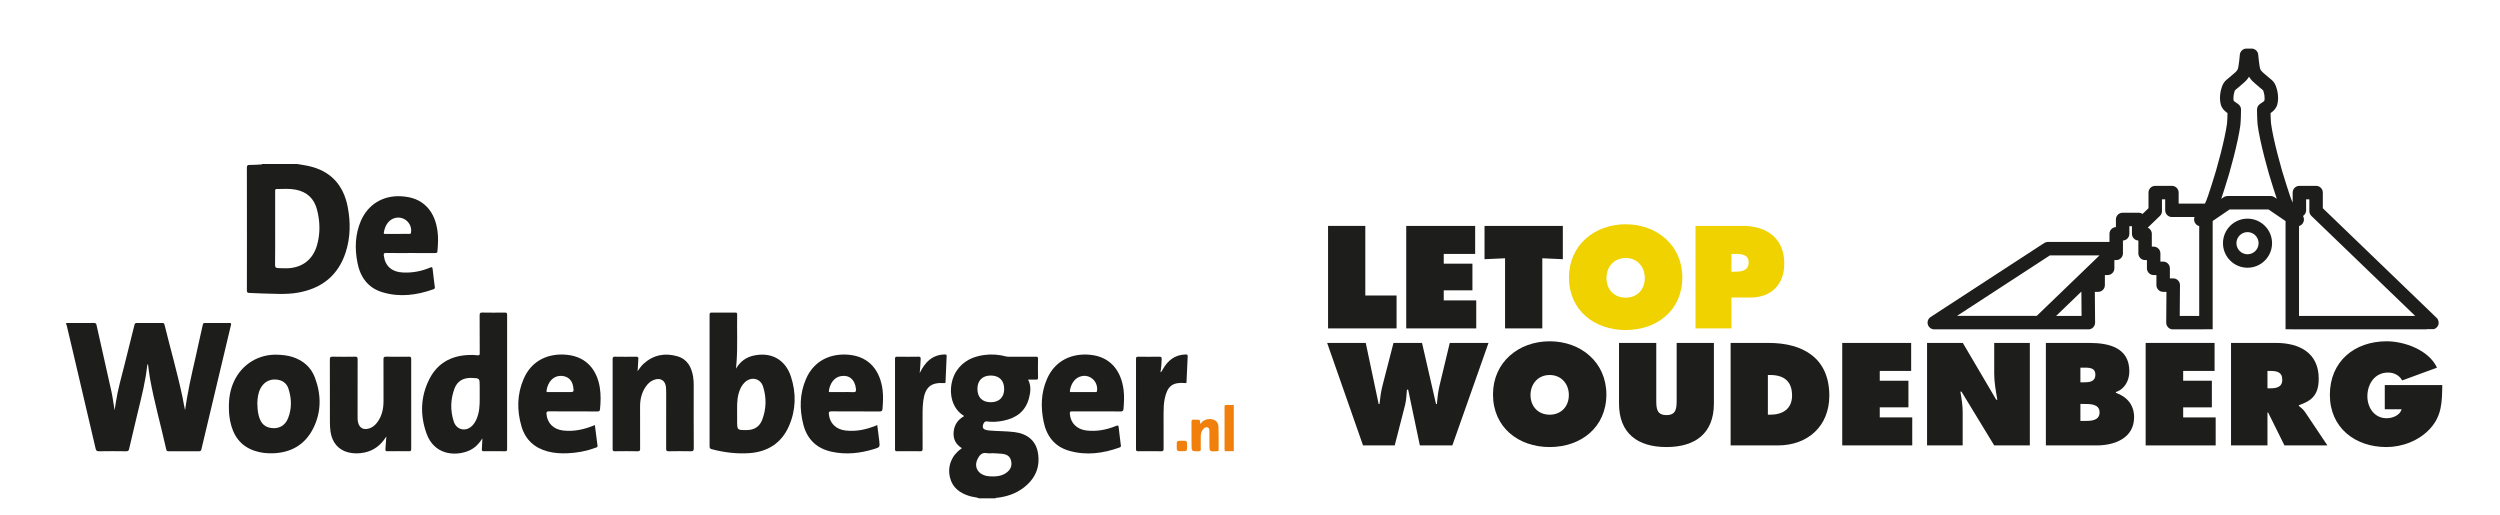
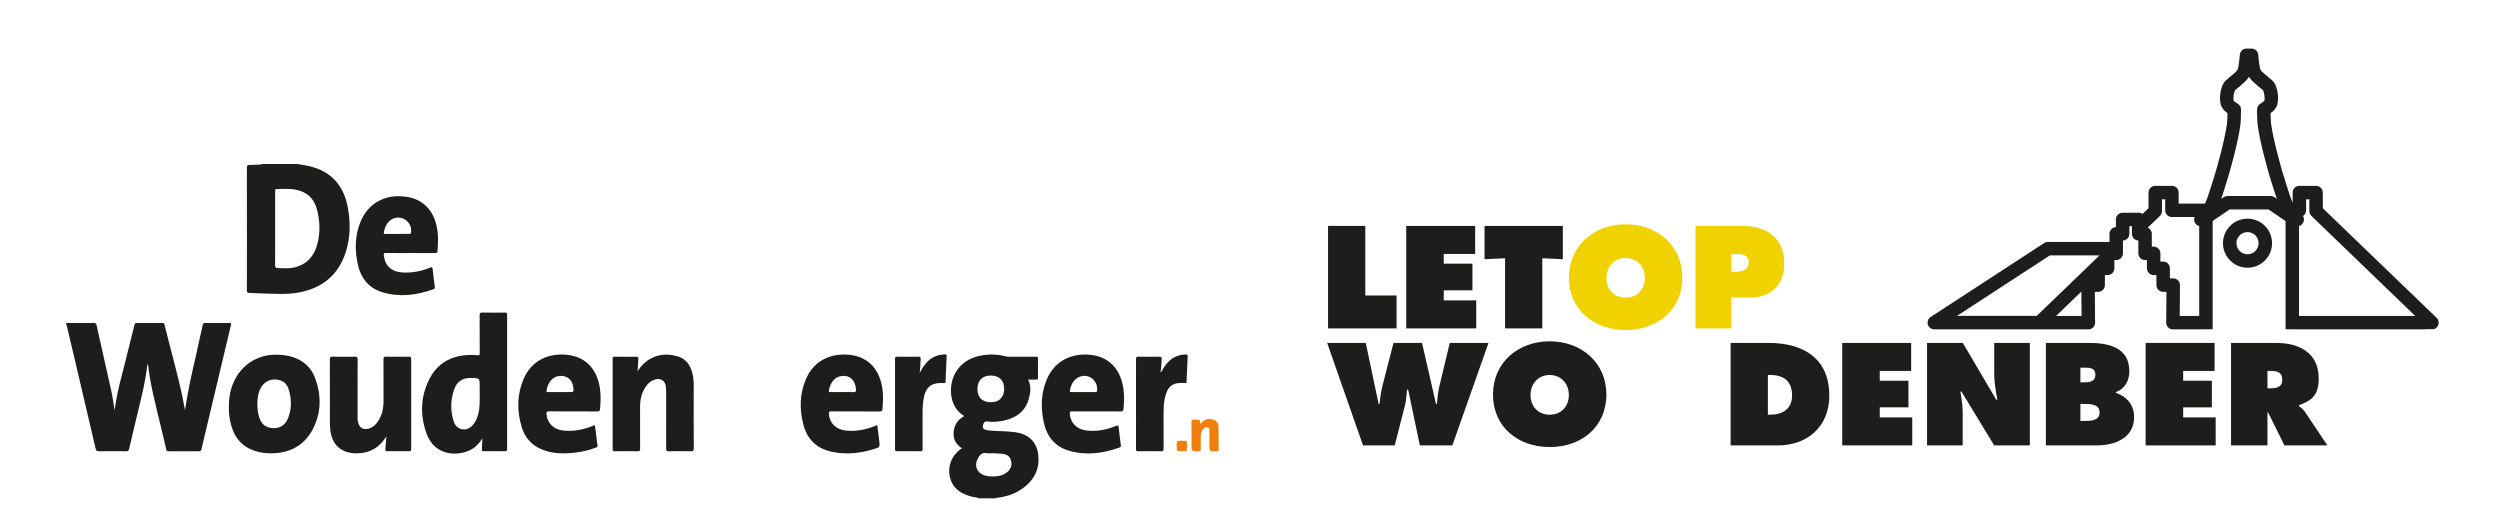
<svg xmlns="http://www.w3.org/2000/svg" xmlns:ns1="http://sodipodi.sourceforge.net/DTD/sodipodi-0.dtd" xmlns:ns2="http://www.inkscape.org/namespaces/inkscape" version="1.1" id="svg2" width="13228.347" height="2724.173" viewBox="0 0 13228.347 2724.173" ns1:docname="de woudenberger+let op woudenberg.ai">
  <defs id="defs6">
    <clipPath clipPathUnits="userSpaceOnUse" id="clipPath16">
      <path d="M 0,2043.132 H 9921.26 V 0 H 0 Z" id="path14" />
    </clipPath>
  </defs>
  <ns1:namedview id="namedview4" pagecolor="#ffffff" bordercolor="#000000" borderopacity="0.25" ns2:showpageshadow="2" ns2:pageopacity="0.0" ns2:pagecheckerboard="0" ns2:deskcolor="#d1d1d1" />
  <g id="g8" ns2:groupmode="layer" ns2:label="de woudenberger+let op woudenberg" transform="matrix(1.333,0,0,-1.333,0,2724.173)">
    <g id="g10">
      <g id="g12" clip-path="url(#clipPath16)">
        <g id="g18" transform="translate(8921.501,1122.277)">
          <path d="m 0,0 c -24.249,0 -43.978,-19.728 -43.978,-43.977 0,-24.249 19.729,-43.977 43.978,-43.977 24.249,0 43.978,19.728 43.978,43.977 C 43.978,-19.728 24.249,0 0,0 m 0,-141.393 c -53.715,0 -97.416,43.701 -97.416,97.416 0,53.715 43.701,97.416 97.416,97.416 53.716,0 97.416,-43.701 97.416,-97.416 0,-53.715 -43.7,-97.416 -97.416,-97.416" style="fill:#1d1d1b;fill-opacity:1;fill-rule:nonzero;stroke:none" id="path20" />
        </g>
        <g id="g22" transform="translate(8137.15,1029.946)">
          <path d="M 0,0 H 197.016 L -52.395,-240.27 h -316.549 z m 575.069,154.622 c -0.009,-0.021 -0.019,-0.04 -0.027,-0.061 0.008,0.021 0.018,0.04 0.027,0.061 m 1.133,2.263 c -0.018,-0.031 -0.035,-0.061 -0.051,-0.093 0.016,0.032 0.033,0.062 0.051,0.093 m 1.215,2.101 c -0.023,-0.037 -0.046,-0.074 -0.069,-0.111 0.023,0.037 0.046,0.074 0.069,0.111 m 1.253,1.929 c -0.025,-0.036 -0.049,-0.072 -0.074,-0.108 0.025,0.036 0.049,0.072 0.074,0.108 m 1.252,1.758 c -0.023,-0.032 -0.047,-0.065 -0.07,-0.096 0.023,0.032 0.047,0.064 0.07,0.096 m 1.212,1.581 c -0.02,-0.025 -0.04,-0.051 -0.06,-0.077 0.02,0.026 0.04,0.052 0.06,0.077 m 1.133,1.402 c -0.016,-0.019 -0.032,-0.039 -0.048,-0.058 0.016,0.019 0.031,0.039 0.048,0.058 M 436.55,156.553 c 5.229,5.037 8.182,11.983 8.182,19.243 v 46.712 h 12.838 v -43.597 c 0,-14.757 11.963,-26.72 26.72,-26.72 h 19.008 c 0.131,0 0.26,0 0.389,0 h 70.374 c -2.171,-5.879 -2.859,-12.927 0.543,-20.676 3.374,-7.686 10.079,-13.245 18.017,-15.355 v -356.588 h -77.34 l 0.986,122.121 c 0.058,7.124 -2.731,13.976 -7.749,19.033 -5.017,5.058 -11.846,7.903 -18.969,7.903 h -13.372 v 39.961 c 0,14.756 -11.963,26.719 -26.719,26.719 H 438.515 V 7.996 c 0,14.757 -11.963,26.719 -26.72,26.719 h -7.297 v 50.873 c 0,10.998 -6.649,20.438 -16.143,24.536 z m 177.275,45.913 c -0.164,-0.3 -0.327,-0.582 -0.49,-0.87 0.163,0.288 0.326,0.57 0.49,0.87 m 0.815,1.533 c -0.21,-0.405 -0.418,-0.792 -0.626,-1.177 0.208,0.385 0.416,0.772 0.626,1.177 m -1.622,-2.964 c -0.267,-0.459 -0.531,-0.9 -0.794,-1.322 0.263,0.422 0.527,0.863 0.794,1.322 m 81.157,66.967 c 20.067,59.767 53.28,183.311 61.784,248.747 2.034,15.641 2.59,57.048 2.647,61.717 0.112,9.274 -4.592,17.942 -12.428,22.902 -4.498,2.847 -8.812,5.816 -12.822,8.826 -2.477,1.858 -3.391,2.739 -3.714,3.097 -1.52,5.471 -1.62,13.865 -0.27,23.049 0.551,3.755 1.401,7.48 2.523,11.066 0.237,0.76 0.474,1.537 0.712,2.325 0.489,1.613 1.221,4.029 1.642,4.924 0.106,0.18 0.211,0.362 0.315,0.545 1.032,1.346 4.537,4.108 6.873,5.949 1.478,1.164 3.005,2.369 4.549,3.659 3.22,2.691 6.342,5.413 9.361,8.046 3.035,2.646 5.902,5.146 8.792,7.556 7.175,5.981 15.398,13.165 22.173,22.732 1.434,2.026 2.773,4.119 4.015,6.272 1.241,-2.154 2.581,-4.246 4.015,-6.272 6.775,-9.568 14.997,-16.751 22.173,-22.733 2.889,-2.408 5.754,-4.906 8.787,-7.552 3.022,-2.634 6.145,-5.357 9.363,-8.047 1.546,-1.292 3.074,-2.497 4.552,-3.661 2.335,-1.841 5.839,-4.603 6.873,-5.949 0.103,-0.183 0.208,-0.366 0.316,-0.547 0.419,-0.894 1.151,-3.307 1.638,-4.919 0.24,-0.79 0.476,-1.568 0.713,-2.325 1.123,-3.589 1.973,-7.314 2.525,-11.069 1.349,-9.184 1.25,-17.579 -0.271,-23.048 -0.322,-0.358 -1.236,-1.238 -3.714,-3.098 -4.012,-3.011 -8.326,-5.98 -12.821,-8.825 -7.837,-4.96 -12.541,-13.629 -12.429,-22.903 0.057,-4.669 0.614,-46.076 2.646,-61.716 8.505,-65.434 41.718,-188.979 61.785,-248.749 1.52,-4.522 3.354,-10.301 5.296,-16.42 2.717,-8.559 5.644,-17.776 8.753,-26.988 l -9.278,6.328 c -4.438,3.025 -9.684,4.644 -15.054,4.644 H 704.779 c -5.371,0 -10.616,-1.619 -15.054,-4.644 l -9.694,-6.61 c 3.144,9.305 6.104,18.624 8.848,27.27 1.943,6.119 3.778,11.898 5.296,16.421 M 965.28,205.45 c -0.079,0.159 -0.158,0.32 -0.237,0.481 0.079,-0.161 0.158,-0.322 0.237,-0.481 m 0.741,-1.465 c -0.016,0.029 -0.03,0.06 -0.046,0.089 0.016,-0.029 0.03,-0.06 0.046,-0.089 m 0.945,-1.762 c -0.073,0.133 -0.147,0.264 -0.22,0.4 0.073,-0.136 0.147,-0.267 0.22,-0.4 m 0.748,-1.321 c -0.072,0.124 -0.144,0.251 -0.216,0.377 0.072,-0.126 0.144,-0.253 0.216,-0.377 m -3.208,6.139 c -0.078,0.164 -0.156,0.327 -0.235,0.493 0.079,-0.166 0.157,-0.329 0.235,-0.493 m 33.703,-41.17 c -0.052,0.063 -0.104,0.126 -0.156,0.188 0.053,-0.064 0.103,-0.123 0.156,-0.188 m 0.879,-1.077 c -0.042,0.052 -0.085,0.106 -0.126,0.156 0.042,-0.051 0.084,-0.104 0.126,-0.156 m 0.85,-1.075 c -0.019,0.024 -0.036,0.047 -0.055,0.07 0.019,-0.023 0.036,-0.046 0.055,-0.07 m 3.772,-5.518 c 0.047,-0.08 0.093,-0.16 0.139,-0.24 -0.046,0.08 -0.092,0.16 -0.139,0.24 m -0.959,1.558 c 0.034,-0.053 0.068,-0.104 0.101,-0.157 -0.033,0.053 -0.067,0.104 -0.101,0.157 m -0.923,1.386 c 0.022,-0.033 0.045,-0.067 0.068,-0.1 -0.023,0.033 -0.046,0.067 -0.068,0.1 m -1.036,1.444 c 0.051,-0.069 0.102,-0.138 0.154,-0.208 -0.052,0.07 -0.103,0.139 -0.154,0.208 m 16.178,16.322 v 43.597 h 12.838 v -46.712 c 0,-7.26 2.954,-14.206 8.182,-19.243 l 412.085,-396.981 h -461.32 v 356.775 c 7.622,2.25 14.022,7.715 17.294,15.168 4.266,9.716 2.103,18.333 -1.354,24.922 7.383,4.754 12.275,13.04 12.275,22.474 m -992.504,-419.339 100.383,96.704 0.781,-96.704 z m -483.401,-53.28 h 433.499 v -0.004 h 180.834 c 6.081,0.648 11.791,3.365 16.139,7.748 5.016,5.058 7.805,11.909 7.748,19.033 l -0.987,122.121 h 13.156 c 14.756,0 26.719,11.963 26.719,26.719 v 39.962 h 10.943 c 14.757,0 26.719,11.962 26.719,26.719 v 32.687 h 7.298 c 14.756,0 26.719,11.962 26.719,26.719 v 50.899 c 14.197,0.631 25.513,12.341 25.513,26.693 v 30.261 h 10.181 V 85.588 c 0,-14.352 11.317,-26.062 25.513,-26.693 V 7.996 c 0,-14.757 11.963,-26.719 26.72,-26.719 h 7.298 V -51.41 c 0,-14.757 11.962,-26.719 26.718,-26.719 h 10.944 v -39.962 c 0,-14.756 11.962,-26.719 26.719,-26.719 h 13.155 l -0.987,-122.121 c -0.057,-7.124 2.732,-13.975 7.749,-19.033 4.348,-4.383 10.057,-7.1 16.139,-7.748 H 612.81 l 0.016,0.345 h 33.233 v 429.832 l 66.962,45.661 h 154.931 l 67.366,-45.937 v -429.556 h 25.348 l 0.012,-0.345 h 534.918 v 1.032 h 28.973 c 7.431,2.381 13.608,7.95 16.631,15.444 4.076,10.107 1.606,21.677 -6.242,29.237 l -451.711,435.156 v 62.071 c 0,14.756 -11.963,26.719 -26.719,26.719 h -66.277 c -14.755,0 -26.718,-11.963 -26.718,-26.719 v -40.103 c 10e-4,-0.003 0.003,-0.006 0.004,-0.01 -7.293,15.991 -15.226,40.98 -20.829,58.634 -2.012,6.336 -3.912,12.32 -5.571,17.262 -18.917,56.344 -51.482,177.316 -59.451,238.625 -0.92,7.079 -1.586,25.458 -1.946,41.145 1.229,0.886 2.441,1.777 3.635,2.673 8.931,6.703 18.654,15.661 23.054,31.281 4.556,16.184 3.452,33.607 1.723,45.373 -0.957,6.522 -2.437,13 -4.395,19.261 -0.19,0.607 -0.378,1.23 -0.569,1.86 -1.351,4.456 -3.187,10.516 -6.667,16.427 -5.619,9.949 -14.044,16.59 -20.223,21.46 -1.236,0.975 -2.404,1.896 -3.365,2.699 -2.789,2.331 -5.567,4.754 -8.51,7.319 -3.121,2.721 -6.346,5.534 -9.69,8.322 -4.791,3.994 -9.725,8.254 -12.778,12.567 -1.337,1.889 -2.436,3.97 -3.265,6.185 -1.091,2.918 -1.77,7.198 -2.488,11.729 -0.181,1.141 -0.363,2.279 -0.55,3.413 -0.939,5.652 -1.796,11.859 -2.624,18.975 -0.968,8.331 -1.638,15.252 -2.108,21.78 -1.005,13.984 -12.645,24.803 -26.647,24.803 -0.053,0 -0.106,0 -0.158,0 l -9.788,-0.057 -9.789,0.057 c -0.053,0 -0.105,0 -0.158,0 -14.002,0 -25.642,-10.82 -26.647,-24.804 -0.47,-6.529 -1.139,-13.449 -2.108,-21.778 -0.829,-7.125 -1.686,-13.331 -2.624,-18.976 -0.188,-1.134 -0.368,-2.271 -0.548,-3.409 -0.719,-4.532 -1.399,-8.813 -2.491,-11.732 -0.828,-2.216 -1.926,-4.298 -3.263,-6.186 -3.053,-4.312 -7.988,-8.573 -12.777,-12.566 -3.346,-2.79 -6.575,-5.605 -9.696,-8.327 -2.94,-2.564 -5.718,-4.986 -8.508,-7.317 -0.959,-0.801 -2.126,-1.721 -3.362,-2.696 -6.178,-4.869 -14.604,-11.511 -20.224,-21.459 -3.479,-5.911 -5.316,-11.973 -6.667,-16.43 -0.191,-0.63 -0.379,-1.252 -0.57,-1.862 -1.958,-6.258 -3.437,-12.736 -4.395,-19.259 -1.728,-11.767 -2.832,-29.191 1.724,-45.372 4.398,-15.617 14.121,-24.577 23.055,-31.282 1.193,-0.895 2.406,-1.787 3.635,-2.673 -0.36,-15.682 -1.026,-34.057 -1.947,-41.143 -7.969,-61.314 -40.534,-182.283 -59.451,-238.625 -1.66,-4.943 -3.559,-10.927 -5.57,-17.263 -6.224,-19.606 -15.319,-48.255 -23.218,-63.577 0.244,0.475 0.49,0.958 0.737,1.458 H 511.008 v 43.598 c 0,14.756 -11.962,26.719 -26.718,26.719 h -66.277 c -14.757,0 -26.72,-11.963 -26.72,-26.719 v -62.071 l -23.626,-22.761 c -4.354,3.078 -9.664,4.892 -15.401,4.892 h -63.621 c -14.756,0 -26.719,-11.963 -26.719,-26.719 V 112.28 C 247.729,111.649 236.414,99.94 236.414,85.588 V 53.439 H -7.933 c -5.177,0 -10.243,-1.504 -14.581,-4.33 l -451.002,-293.708 c -9.911,-6.455 -14.4,-18.657 -11.033,-29.995 3.366,-11.339 13.787,-19.114 25.614,-19.114" style="fill:#1d1d1b;fill-opacity:1;fill-rule:nonzero;stroke:none" id="path24" />
        </g>
        <g id="g26" transform="translate(5271.735,1146.923)">
          <path d="M 0,0 H 147.857 V -276.285 H 271.969 V -406.873 L 0,-406.873 Z" style="fill:#1d1d1b;fill-opacity:1;fill-rule:nonzero;stroke:none" id="path28" />
        </g>
        <g id="g30" transform="translate(5582.02,1146.923)">
          <path d="M 0,0 H 273.588 V -111.16 H 148.935 v -38.854 H 262.796 V -255.779 H 148.935 v -39.931 h 128.97 V -406.873 H 0 Z" style="fill:#1d1d1b;fill-opacity:1;fill-rule:nonzero;stroke:none" id="path32" />
        </g>
        <g id="g34" transform="translate(5892.845,1146.923)">
          <path d="m 0,0 h 310.821 v -132.207 l -81.483,3.779 V -406.873 H 81.483 v 278.445 L 0,-132.207 Z" style="fill:#1d1d1b;fill-opacity:1;fill-rule:nonzero;stroke:none" id="path36" />
        </g>
        <g id="g38" transform="translate(6376.886,940.249)">
          <path d="m 0,0 c 0,-46.407 31.298,-78.244 76.086,-78.244 44.789,0 76.087,31.837 76.087,78.244 0,43.171 -29.139,79.324 -76.087,79.324 C 29.139,79.324 0,43.171 0,0 m 301.108,2.159 c 0,-130.587 -100.91,-208.833 -225.022,-208.833 -124.113,0 -225.021,78.246 -225.021,208.833 0,127.89 101.448,210.991 225.021,210.991 123.573,0 225.022,-83.101 225.022,-210.991" style="fill:#efd200;fill-opacity:1;fill-rule:nonzero;stroke:none" id="path40" />
        </g>
        <g id="g42" transform="translate(6872.802,965.072)">
          <path d="m 0,0 h 14.569 c 25.903,0 53.963,4.316 53.963,37.233 0,31.838 -30.219,33.458 -54.503,33.458 H 0 Z M -142.461,181.851 H 44.788 c 94.972,0 165.123,-48.565 165.123,-149.475 0,-83.1 -51.803,-134.903 -134.364,-134.903 H 0 v -122.495 h -142.461 z" style="fill:#efd200;fill-opacity:1;fill-rule:nonzero;stroke:none" id="path44" />
        </g>
        <g id="g46" transform="translate(5421.343,682.409)">
          <path d="M 0,0 51.264,-242.827 H 54.5 c 2.699,24.821 5.936,50.724 12.412,75.005 L 110.083,0 h 113.319 l 55.58,-242.827 h 3.239 c 2.157,23.741 4.856,48.564 10.252,71.768 L 333.485,0 H 487.276 L 343.737,-406.873 H 214.769 l -46.408,221.245 h -4.858 c -1.617,-21.046 -2.697,-41.551 -7.553,-61.518 L 114.938,-406.873 H -10.792 L -153.253,0 Z" style="fill:#1d1d1b;fill-opacity:1;fill-rule:nonzero;stroke:none" id="path48" />
        </g>
        <g id="g50" transform="translate(6075.373,475.734)">
          <path d="m 0,0 c 0,-46.407 31.297,-78.244 76.085,-78.244 44.79,0 76.087,31.837 76.087,78.244 0,43.171 -29.14,79.324 -76.087,79.324 C 29.14,79.324 0,43.171 0,0 m 301.107,2.159 c 0,-130.587 -100.908,-208.833 -225.022,-208.833 -124.111,0 -225.022,78.246 -225.022,208.833 0,127.89 101.45,210.991 225.022,210.991 123.574,0 225.022,-83.101 225.022,-210.991" style="fill:#1d1d1b;fill-opacity:1;fill-rule:nonzero;stroke:none" id="path52" />
        </g>
        <g id="g54" transform="translate(6803.325,682.409)">
-           <path d="m 0,0 v -240.67 c 0,-118.716 -74.467,-172.678 -188.327,-172.678 -113.861,0 -188.328,53.962 -188.328,172.678 V 0 h 147.857 v -226.639 c 0,-31.839 1.077,-59.899 40.471,-59.899 39.392,0 40.472,28.06 40.472,59.899 l 0,226.639 z" style="fill:#1d1d1b;fill-opacity:1;fill-rule:nonzero;stroke:none" id="path56" />
-         </g>
+           </g>
        <g id="g58" transform="translate(7017.557,397.49)">
          <path d="m 0,0 h 9.173 c 49.104,0 86.879,22.664 86.879,76.087 0,57.199 -32.917,81.481 -86.879,81.481 l -9.173,0 z M -147.857,284.918 H 2.697 c 136.523,0 241.21,-59.896 241.21,-209.371 0,-120.875 -85.26,-197.501 -204.515,-197.501 h -187.249 z" style="fill:#1d1d1b;fill-opacity:1;fill-rule:nonzero;stroke:none" id="path60" />
        </g>
        <g id="g62" transform="translate(7312.734,682.409)">
          <path d="M 0,0 H 273.586 V -111.16 H 148.935 v -38.854 H 262.794 V -255.779 H 148.935 v -39.931 h 128.97 V -406.873 H 0 Z" style="fill:#1d1d1b;fill-opacity:1;fill-rule:nonzero;stroke:none" id="path64" />
        </g>
        <g id="g66" transform="translate(7649.46,682.409)">
          <path d="m 0,0 h 141.919 l 132.747,-225.561 h 4.316 c -5.936,33.997 -12.409,69.071 -12.409,103.607 V 0 H 407.952 V -406.873 H 266.573 l -130.05,213.69 h -4.316 c 4.856,-28.06 9.172,-54.502 9.172,-81.483 V -406.873 H 0 Z" style="fill:#1d1d1b;fill-opacity:1;fill-rule:nonzero;stroke:none" id="path68" />
        </g>
        <g id="g70" transform="translate(8258.156,372.667)">
          <path d="m 0,0 h 16.728 c 24.283,0 59.359,0.54 59.359,33.996 0,33.996 -37.774,33.456 -61.517,33.456 H 0 Z m 13.491,153.251 c 21.584,0 45.867,2.159 45.867,30.219 0,30.22 -27.52,28.06 -49.104,28.06 H 0 v -58.279 z m -150.554,156.49 H 35.075 c 78.786,0 159.189,-18.885 159.189,-112.779 0,-35.616 -17.808,-70.691 -53.423,-82.023 v -3.237 c 44.249,-15.65 72.308,-48.027 72.308,-96.593 0,-83.641 -77.704,-112.24 -148.934,-112.24 h -201.278 z" style="fill:#1d1d1b;fill-opacity:1;fill-rule:nonzero;stroke:none" id="path72" />
        </g>
        <g id="g74" transform="translate(8517.177,682.409)">
          <path d="M 0,0 H 273.589 V -111.16 H 148.936 v -38.854 h 113.86 V -255.779 H 148.936 V -295.71 H 277.905 V -406.873 H 0 Z" style="fill:#1d1d1b;fill-opacity:1;fill-rule:nonzero;stroke:none" id="path76" />
        </g>
        <g id="g78" transform="translate(9000.68,502.177)">
          <path d="m 0,0 h 10.253 c 24.283,0 48.566,3.777 48.566,33.996 0,31.297 -22.126,35.075 -47.487,35.075 H 0 Z M -144.618,180.232 H 33.996 c 91.735,0 169.44,-38.852 169.44,-141.38 0,-61.516 -23.742,-87.419 -78.785,-105.766 v -3.237 c 7.556,-5.936 16.729,-12.411 24.824,-24.283 l 88.499,-132.207 H 67.452 L 2.697,-96.054 H 0 v -130.587 h -144.618 z" style="fill:#1d1d1b;fill-opacity:1;fill-rule:nonzero;stroke:none" id="path80" />
        </g>
        <g id="g82" transform="translate(9694.632,515.126)">
-           <path d="m 0,0 c -1.078,-66.372 -1.078,-121.953 -49.104,-173.756 -43.171,-46.947 -109.543,-72.31 -172.679,-72.31 -124.112,0 -224.482,76.626 -224.482,207.214 0,132.746 97.671,212.61 225.562,212.61 70.69,0 167.822,-35.076 199.658,-104.687 L -159.187,18.347 c -11.333,20.507 -32.376,31.299 -56.12,31.299 -52.883,0 -82.023,-45.328 -82.023,-94.434 0,-44.788 28.06,-86.879 76.087,-86.879 23.204,0 52.883,10.792 59.896,35.615 h -66.912 V 0 Z" style="fill:#1d1d1b;fill-opacity:1;fill-rule:nonzero;stroke:none" id="path84" />
-         </g>
+           </g>
        <g id="g86" transform="translate(262.771,761.453)">
          <path d="m 0,0 c 36.622,0.001 73.248,-0.214 109.866,0.199 6.753,0.077 9.216,-2.224 10.582,-8.336 19.75,-88.356 39.849,-176.636 59.392,-265.04 5.295,-23.953 7.735,-48.444 12.254,-73.026 1.684,10.397 3.463,20.784 5.035,31.198 7.821,51.794 22.596,101.984 35.209,152.67 12.869,51.72 26.067,103.361 38.7,155.138 1.429,5.855 3.599,7.352 9.233,7.314 33.749,-0.229 67.501,-0.192 101.25,-0.029 5.022,0.025 7.4,-1.069 8.752,-6.604 23.585,-96.605 51.421,-192.157 71.782,-289.554 3.438,-16.457 5.655,-33.164 9.724,-49.989 2.566,16.098 5.013,32.222 7.721,48.292 12.503,74.18 31.504,146.979 46.994,220.527 4.94,23.459 10.833,46.72 15.675,70.198 1.214,5.882 3.457,7.217 9.06,7.172 32.312,-0.26 64.628,-0.289 96.94,0.005 6.785,0.061 7.364,-1.84 5.895,-7.989 -39.327,-164.605 -78.481,-329.254 -117.463,-493.943 -1.388,-5.862 -4.002,-7.191 -9.531,-7.164 -40.211,0.206 -80.427,0.26 -120.637,-0.054 -5.851,-0.036 -8.091,1.939 -9.282,7.281 -21.013,94.294 -47.564,187.313 -64.64,282.498 -2.972,16.57 -4.726,33.36 -7.083,50.041 -0.272,1.92 0.678,4.479 -3.031,5.407 -2.222,-16.062 -4.052,-32.085 -6.705,-47.972 -10.269,-61.489 -27.017,-121.541 -40.989,-182.205 -8.11,-35.219 -16.772,-70.305 -24.856,-105.525 -1.582,-6.895 -3.962,-9.74 -11.878,-9.615 -35.896,0.575 -71.812,0.593 -107.707,0 -8.469,-0.135 -11.552,2.37 -13.424,10.414 C 86.661,-369.06 56.201,-239.492 25.773,-109.917 18.001,-76.825 10.12,-43.758 2.288,-10.68 1.907,-9.07 2.399,-6.981 0,-6.464 Z" style="fill:#1d1d1b;fill-opacity:1;fill-rule:nonzero;stroke:none" id="path88" />
        </g>
        <g id="g90" transform="translate(3886.935,65.493)">
          <path d="m 0,0 c -11.842,4.866 -24.788,4.965 -36.944,8.628 -38.649,11.626 -68.787,32.491 -79.013,73.986 -10.774,43.776 6.104,87.049 43.138,113.309 1.158,0.826 2.271,1.706 4.193,3.16 -24.645,14.975 -35.391,36.845 -32.796,64.91 2.558,27.741 16.627,48.22 40.885,61.956 -0.099,0.494 -0.027,1.337 -0.342,1.535 -62.35,37.859 -62.844,127.924 -28.54,179.049 25.802,38.467 63.796,56.072 108.228,62.32 29.887,4.204 59.343,2.069 88.494,-5.762 4.74,-1.275 9.965,-0.965 14.966,-0.976 34.116,-0.075 68.222,-0.159 102.338,0.073 5.997,0.041 9.059,-0.624 8.924,-7.938 -0.458,-25.126 -0.386,-50.269 -0.027,-75.398 0.09,-6.37 -2.172,-7.817 -7.999,-7.58 -10.028,0.409 -20.093,0.114 -31.432,0.114 13.242,-25.317 9.885,-51.054 2.837,-76.335 -14.202,-51.003 -51.164,-76.635 -100.722,-86.753 -21.466,-4.381 -43.201,-6.365 -65.224,-2.981 -9.193,1.419 -13.43,-6.104 -15.594,-13.287 -2.262,-7.514 -1.616,-15.19 7.317,-18.997 6.015,-2.558 12.38,-3.268 18.844,-3.842 32.886,-2.909 66.005,-2.074 98.828,-6.23 51.685,-6.546 84.544,-34.781 92.642,-81.403 C 243.254,122.521 221.509,76.123 174.457,40.93 143.6,17.857 108.057,6.383 70.027,2.047 68.088,1.823 65.592,2.9 64.64,0 Z m 49.988,179.278 c -0.008,-0.081 -0.017,-0.171 -0.027,-0.251 -6.096,0 -12.425,-1.06 -18.251,0.188 -21.61,4.588 -31.378,-8.717 -39.072,-25.048 -11.851,-25.138 -1.984,-50.276 23.603,-61.103 8.34,-3.528 17.147,-5.413 26.08,-5.835 25.856,-1.248 51.21,0.7 71.607,19.176 13.817,12.524 17.031,28.819 11.591,46.236 -5.18,16.582 -18.898,22.597 -34.753,24.168 -13.539,1.338 -27.185,1.688 -40.778,2.469 M -7.03,435.027 c -0.089,-34.167 18.935,-53.389 52.96,-53.497 33.128,-0.107 53.239,19.671 53.239,52.337 0.009,33.898 -19.329,53.449 -53.041,53.632 -32.823,0.179 -53.059,-19.8 -53.158,-52.472" style="fill:#1d1d1b;fill-opacity:1;fill-rule:nonzero;stroke:none" id="path92" />
        </g>
        <g id="g94" transform="translate(1178.508,1392.773)">
          <path d="m 0,0 c 14.652,-2.477 29.411,-4.423 43.928,-7.517 89.204,-19.019 140.97,-74.964 157.902,-163.384 11.555,-60.337 10.935,-120.829 -8.125,-179.779 -29.689,-91.824 -94.85,-143.012 -188.381,-159.949 -48.108,-8.712 -96.658,-4.233 -145.049,-3.355 -16.503,0.3 -32.985,1.788 -49.487,2.093 -7.346,0.136 -9.3,2.628 -9.27,9.976 0.299,71.095 0.18,142.19 0.18,213.285 0,91.203 0.157,182.406 -0.244,273.607 -0.04,9.106 2.42,11.3 11.125,11.195 14.691,-0.176 29.4,1.078 44.097,1.805 1.954,0.097 4.436,-0.823 5.425,2.023 z m -86.292,-256.293 c 0,-48.121 0.409,-96.249 -0.337,-144.357 -0.154,-9.947 3.656,-12.371 11.78,-12.6 12.556,-0.355 25.141,-1.33 37.664,-0.828 58.525,2.349 100.407,34.431 116.782,90.65 13.763,47.248 12.524,95.049 0.216,142.399 -11.348,43.668 -39.637,70.306 -84.158,78.974 -24.882,4.847 -50.072,2.808 -75.179,2.602 -8.072,-0.067 -6.763,-5.437 -6.764,-10.322 -0.007,-48.84 -0.004,-97.679 -0.004,-146.518" style="fill:#1d1d1b;fill-opacity:1;fill-rule:nonzero;stroke:none" id="path96" />
        </g>
        <g id="g98" transform="translate(4897.477,252.949)">
-           <path d="m 0,0 c -10.018,-0.135 -20.056,-0.054 -30.066,-0.485 -5.342,-0.224 -6.563,2.011 -6.554,6.931 0.125,56.614 0.171,113.228 -0.045,169.843 -0.018,6.086 2.47,7.074 7.64,6.921 9.67,-0.287 19.348,-0.071 29.025,-0.062 z" style="fill:#f07f0c;fill-opacity:1;fill-rule:nonzero;stroke:none" id="path100" />
-         </g>
+           </g>
        <g id="g102" transform="translate(2921.461,580.34)">
-           <path d="m 0,0 c 17.129,28.827 40.274,45.082 69.811,51.697 69.21,15.493 125.915,-15.137 148.143,-82.671 21.7,-65.911 20.371,-132.5 -7.442,-196.466 -29.878,-68.699 -85.37,-103.254 -159.024,-108.084 -49.675,-3.259 -98.774,2.908 -147.012,15.594 -6.518,1.715 -9.292,3.923 -9.283,11.294 0.224,174.143 0.224,348.28 0.009,522.42 -0.009,7.447 2.46,8.827 9.211,8.756 30.515,-0.323 61.04,-0.261 91.556,-0.037 5.844,0.044 8.924,-0.352 8.771,-7.785 C 3.411,152.279 6.841,89.78 2.397,27.375 1.823,19.299 0.997,11.241 0,0 m 4.561,-182.893 v -23.692 c 0,-37.725 0,-37.5 38.559,-37.258 29.475,0.18 50.554,13.566 60.951,40.724 16.546,43.219 17.426,87.812 3.519,131.698 -10.665,33.676 -47.511,41.246 -73.026,16.678 -12.245,-11.791 -18.897,-26.701 -23.629,-42.69 -8.305,-28.028 -6.114,-56.838 -6.374,-85.46" style="fill:#1d1d1b;fill-opacity:1;fill-rule:nonzero;stroke:none" id="path104" />
-         </g>
+           </g>
        <g id="g106" transform="translate(1914.868,303.782)">
          <path d="m 0,0 c -14.104,-22.741 -32.15,-40.849 -56.928,-50.554 -54.514,-21.367 -134.91,-13.889 -164.743,69.309 -26.269,73.259 -24.204,146.922 11.473,216.904 31.342,61.486 84.428,91.533 152.83,94.891 12.515,0.615 25.254,0.722 37.617,-0.923 8.744,-1.162 9.175,1.863 9.148,8.819 -0.224,49.9 0.135,99.804 -0.359,149.7 -0.09,9.062 2.263,11.226 11.15,11.041 29.43,-0.61 58.877,-0.465 88.315,-0.062 7.191,0.098 9.687,-1.26 9.678,-9.172 -0.251,-177.345 -0.224,-354.693 -0.08,-532.041 0,-6.365 -0.665,-9.445 -8.431,-9.301 -27.993,0.53 -56.003,0.368 -84.005,0.09 -5.916,-0.063 -7.972,1.328 -7.793,7.631 C -1.724,-29.196 -1.005,-14.742 0,0 m -10.729,180.535 v 26.904 c 0,31.137 0,31.137 -32.032,32.266 -32.832,1.156 -56.749,-12.372 -67.927,-42.068 -16.124,-42.868 -17.066,-87.174 -3.115,-130.654 11.555,-36.001 51.416,-42.519 76.303,-13.924 10.567,12.156 16.591,26.619 20.711,41.953 7.551,28.11 5.971,56.884 6.06,85.523" style="fill:#1d1d1b;fill-opacity:1;fill-rule:nonzero;stroke:none" id="path108" />
        </g>
        <g id="g110" transform="translate(908.628,426.984)">
          <path d="m 0,0 c -0.504,36.827 5.328,70.044 19.646,101.598 31.614,69.668 99.665,110.968 176.113,106.953 18.668,-0.98 37.191,-2.85 55.104,-8.426 42.898,-13.36 74.635,-40.079 90.526,-82.252 25.622,-68.001 26.188,-136.511 -6.958,-202.157 -32.401,-64.155 -87.146,-95.658 -158.61,-98.396 -24.892,-0.952 -49.425,1.831 -73.164,9.65 C 45.129,-154.077 16.278,-111.352 4.901,-54.343 1.167,-35.633 -0.2,-16.699 0,0 m 112.857,15.81 c 0.368,-14.715 1.101,-29.456 4.339,-43.821 5.805,-25.757 16.817,-47.618 45.86,-53.445 33.285,-6.679 59.964,7.281 72.252,39.099 14.772,38.254 13.678,77.308 1.126,115.851 -5.855,17.981 -18.543,30.333 -37.724,34.857 -30.851,7.274 -58.342,-5.159 -73.167,-33.199 C 115.717,56.569 113.446,36.378 112.857,15.81" style="fill:#1d1d1b;fill-opacity:1;fill-rule:nonzero;stroke:none" id="path112" />
        </g>
        <g id="g114" transform="translate(1531.193,307.418)">
          <path d="m 0,0 c -20.021,-30.588 -46.667,-51.99 -83.063,-59.828 -21.322,-4.579 -42.752,-5.09 -64.011,-0.126 -40.239,9.4 -65.853,39.215 -72.11,82.533 -1.85,12.839 -2.406,25.686 -2.406,38.605 -0.009,82.551 0.197,165.1 -0.27,247.649 -0.054,9.826 2.703,11.738 11.896,11.546 29.411,-0.615 58.858,-0.544 88.279,-0.024 8.187,0.145 10.118,-2.194 10.082,-10.19 -0.314,-73.935 -0.225,-147.873 -0.126,-221.814 0.018,-9.643 -0.476,-19.321 1.921,-28.891 5.441,-21.681 20.38,-30.525 42.115,-24.536 15.272,4.21 26.449,14.068 35.382,26.583 17.785,24.913 23.54,53.319 23.531,83.323 -0.027,54.918 0.152,109.833 -0.189,164.745 -0.045,8.14 1.625,10.987 10.45,10.808 30.139,-0.608 60.295,-0.451 90.443,-0.07 6.976,0.089 9.157,-1.715 9.148,-8.873 -0.197,-119.16 -0.206,-238.325 0.009,-357.478 0.009,-7.093 -1.921,-9.05 -9.005,-8.942 -28.343,0.404 -56.703,0.359 -85.055,0.018 -6.527,-0.081 -8.951,1.481 -8.305,8.304 1.41,14.984 2.218,30.022 3.268,45.042 0.745,1.625 1.302,3.25 0.018,4.884 C 1.338,2.182 0.673,1.086 0,0" style="fill:#1d1d1b;fill-opacity:1;fill-rule:nonzero;stroke:none" id="path116" />
        </g>
        <g id="g118" transform="translate(2531.079,570.644)">
          <path d="m 0,0 c 8.574,11.897 15.056,21.32 23.522,28.988 39.395,35.656 85.459,44.254 135.152,29.482 38.847,-11.548 55.294,-42.892 61.596,-80.666 2.075,-12.433 2.353,-24.97 2.335,-37.552 -0.072,-82.215 -0.26,-164.424 0.242,-246.634 0.063,-10.325 -3.178,-12.049 -12.434,-11.869 -29.07,0.566 -58.167,0.548 -87.229,-0.009 -8.313,-0.161 -10.019,2.325 -9.991,10.226 0.305,74.677 0.205,149.346 0.152,224.023 0,6.455 -0.18,12.934 -0.754,19.359 -2.469,27.488 -21.762,39.464 -47.825,29.847 -14.787,-5.46 -25.309,-16.035 -33.757,-28.81 -15.316,-23.161 -21.268,-49.062 -21.313,-76.489 -0.081,-56.004 -0.18,-112.016 0.162,-168.02 0.054,-7.802 -1.5,-10.307 -9.84,-10.145 -30.147,0.574 -60.313,0.476 -90.461,0.045 -7.254,-0.099 -8.753,2.181 -8.744,9.005 0.207,118.83 0.207,237.664 0.009,356.496 -0.009,7.053 1.14,9.999 9.175,9.849 27.993,-0.521 56.004,-0.455 84.006,-0.027 7.2,0.109 9.328,-2.029 8.771,-9.013 C 1.598,33.173 1.014,18.212 0,0 m -0.404,0.88 c -0.251,-0.24 -0.691,-0.467 -0.7,-0.723 -0.018,-0.256 0.377,-0.541 0.593,-0.812 0.242,0.247 0.664,0.485 0.682,0.745 0.008,0.259 -0.386,0.54 -0.575,0.79" style="fill:#1d1d1b;fill-opacity:1;fill-rule:nonzero;stroke:none" id="path120" />
        </g>
        <g id="g122" transform="translate(2361.29,356.374)">
          <path d="m 0,0 c 3.573,-27.787 6.886,-54.81 10.603,-81.77 0.925,-6.716 -4.291,-6.823 -7.802,-8.152 -36.171,-13.664 -73.717,-20.622 -112.294,-22.076 -25.928,-0.979 -51.685,0.458 -76.877,7.065 -53.014,13.898 -89.204,46.433 -104.735,99.277 -18.872,64.209 -18.091,128.32 9.022,190.288 32.23,73.625 99.825,101.306 170.65,94.338 82.632,-8.13 121.147,-65.445 131.238,-131.283 4.337,-28.282 3.51,-56.437 0.646,-84.744 -0.763,-7.541 -3.429,-8.986 -10.503,-8.95 -63.896,0.287 -127.8,-0.063 -191.695,0.413 -9.507,0.071 -10.98,-2.604 -10.199,-11.348 3.215,-35.858 28.164,-60.385 66.104,-64.73 C -82.219,-26.664 -41.145,-17.309 0,0 m -139.919,130.861 h 35.534 c 21.502,0 21.502,0 18.351,21.22 -3.493,23.581 -17.57,38.713 -39.305,42.3 -39.852,6.581 -62.935,-26.725 -66.508,-58.412 -0.682,-6.087 3.259,-5.09 6.698,-5.099 15.082,-0.027 30.156,-0.009 45.23,-0.009" style="fill:#1d1d1b;fill-opacity:1;fill-rule:nonzero;stroke:none" id="path124" />
        </g>
        <g id="g126" transform="translate(3482.269,356.5)">
          <path d="m 0,0 c 2.766,-21.655 5.755,-42.501 8.017,-63.428 2.64,-24.438 2.451,-24.761 -21.304,-32.069 -54.98,-16.914 -110.813,-22.885 -167.571,-10.585 -59.55,12.91 -97.589,49.477 -112.627,108.219 -15.684,61.228 -14.705,122.286 10.765,181.116 31.862,73.574 99.303,102.826 171.961,95.51 C -29.734,270.604 12.093,213.62 21.224,138.465 24.24,113.695 22.741,89.069 20.856,64.362 20.263,56.659 17.794,53.741 9.238,53.795 c -63.877,0.44 -127.763,0.027 -191.631,0.485 -9.076,0.063 -10.495,-2.918 -9.768,-10.827 3.322,-36.208 28.011,-60.708 65.718,-65.179 40.92,-4.858 79.803,3.097 117.663,17.946 2.585,1.015 5.099,2.2 8.78,3.78 m -139.309,130.735 c 14.329,0 28.72,0.844 42.95,-0.269 11.402,-0.898 12.713,3.797 11.734,13.348 -3.725,36.396 -26.313,55.758 -58.957,50.485 -29.411,-4.751 -44.593,-31.917 -48.516,-58.357 -0.871,-5.854 2.981,-5.225 6.589,-5.216 15.406,0.018 30.804,0.009 46.2,0.009" style="fill:#1d1d1b;fill-opacity:1;fill-rule:nonzero;stroke:none" id="path128" />
        </g>
        <g id="g130" transform="translate(4352.013,410.537)">
          <path d="m 0,0 c -32.32,0 -64.649,-0.251 -96.96,0.189 -7.443,0.098 -8.781,-2.317 -8.358,-9.068 2.307,-36.89 27.741,-62.459 66.372,-66.938 40.598,-4.705 79.247,2.908 116.622,18.045 7.721,3.133 10.073,2.873 10.962,-5.881 2.299,-22.462 5.53,-44.835 8.116,-67.271 0.521,-4.506 2.945,-9.534 -4.489,-12.218 -65.592,-23.675 -132.396,-32.608 -200.385,-13.099 -57.808,16.6 -89.58,58.32 -101.288,115.644 -11.787,57.682 -10.414,114.924 13.602,169.827 32.132,73.468 99.294,102.852 172.14,95.484 79.795,-8.071 122.278,-63.686 131.777,-139.477 3.106,-24.78 1.643,-49.425 -0.179,-74.158 C 107.33,2.9 104.987,-0.431 95.874,-0.251 63.931,0.386 31.961,0 0,0 m -51.335,76.698 c 15.765,0 31.521,-0.018 47.277,0.018 3.098,0 5.871,-0.647 6.626,4.399 5.153,34.497 -23.513,64.263 -57.037,59.609 -30.398,-4.221 -46.442,-30.918 -50.67,-58.774 -0.88,-5.818 2.882,-5.27 6.536,-5.27 15.756,0.036 31.512,0.018 47.268,0.018" style="fill:#1d1d1b;fill-opacity:1;fill-rule:nonzero;stroke:none" id="path132" />
        </g>
        <g id="g134" transform="translate(1628.835,1039.256)">
          <path d="m 0,0 c -31.961,-0.001 -63.931,-0.439 -95.874,0.266 -9.633,0.212 -10.334,-3.528 -9.337,-11.135 5.45,-41.736 32.32,-64.797 77.505,-66.544 36.774,-1.421 72.074,5.183 105.876,19.468 7.218,3.049 9.588,2.619 10.405,-6.001 2.182,-22.835 5.54,-45.556 8.26,-68.342 0.52,-4.342 2.1,-8.964 -4.435,-11.298 -66.679,-23.806 -134.542,-32.857 -203.438,-12.018 -57.736,17.462 -88.054,60.52 -99.043,117.649 -10.818,56.253 -9.337,112.139 13.826,165.727 28.199,65.233 87.552,101.197 158.575,97.585 40.508,-2.059 76.913,-13.286 105.148,-43.96 24.195,-26.295 35.193,-58.52 40.203,-93.2 3.87,-26.852 2.173,-53.687 0.009,-80.569 -0.575,-7.112 -3.789,-7.776 -9.651,-7.736 C 65.349,0.116 32.67,0 0,0 m -52,75.912 c 15.802,0 31.593,-0.034 47.385,0.03 2.99,0.011 6.025,-0.967 6.994,4.1 7.048,36.821 -27.562,68.756 -63.814,58.871 -27.104,-7.39 -39.934,-32.891 -43.83,-58.232 -0.808,-5.253 2.604,-4.777 5.881,-4.775 15.801,0.016 31.593,0.008 47.384,0.006" style="fill:#1d1d1b;fill-opacity:1;fill-rule:nonzero;stroke:none" id="path136" />
        </g>
        <g id="g138" transform="translate(4606.417,565.872)">
          <path d="m 0,0 c 6.204,3.546 7.084,7.939 9.059,11.45 19.913,35.511 48.103,58.194 90.631,59.283 6.32,0.163 8.762,-0.997 8.376,-8.068 -1.814,-33.335 -3.062,-66.699 -4.525,-100.052 -0.135,-3.114 0.682,-5.968 -4.929,-5.457 -50.06,4.567 -71.104,-11.648 -81.545,-61.434 -4.166,-19.85 -4.614,-39.88 -4.677,-59.963 -0.153,-46.326 -0.234,-92.642 0.125,-138.959 0.063,-7.81 -1.526,-10.45 -9.93,-10.288 -30.147,0.565 -60.312,0.386 -90.478,0.08 -6.526,-0.062 -9.166,0.952 -9.148,8.529 0.269,119.208 0.242,238.419 0.054,357.63 -0.009,6.706 1.221,9.263 8.672,9.137 28.002,-0.478 56.013,-0.501 84.015,0.005 7.918,0.143 9.399,-2.502 9.148,-9.742 C 4.265,35.429 3.412,18.765 0,0" style="fill:#1d1d1b;fill-opacity:1;fill-rule:nonzero;stroke:none" id="path140" />
        </g>
        <g id="g142" transform="translate(3650.783,562.734)">
          <path d="m 0,0 c 10.208,20.317 21.655,39.163 39.592,53.242 17.866,14.029 38.219,20.513 60.861,20.625 5.206,0.026 6.76,-1.468 6.508,-6.663 -1.642,-34.06 -3.025,-68.133 -4.479,-102.202 -0.126,-2.97 0.134,-5.091 -4.579,-4.773 -53.544,3.616 -76.527,-16.1 -83.754,-70.482 -3.609,-27.185 -2.676,-54.45 -2.81,-81.707 -0.18,-36.261 -0.251,-72.523 0.134,-108.784 0.072,-7.506 -1.956,-9.669 -9.525,-9.562 -30.516,0.422 -61.04,0.351 -91.556,0.027 -6.365,-0.062 -8.475,1.212 -8.457,8.125 0.234,119.558 0.216,239.122 0.036,358.683 -0.009,6.422 1.356,8.583 8.233,8.48 28.361,-0.419 56.731,-0.489 85.083,0.03 7.774,0.142 8.555,-2.863 8.457,-9.336 C 3.474,37.027 1.445,18.515 0,0" style="fill:#1d1d1b;fill-opacity:1;fill-rule:nonzero;stroke:none" id="path144" />
        </g>
        <g id="g146" transform="translate(4764.103,360.764)">
          <path d="m 0,0 c 10.927,13.529 23.423,19.832 39.224,19.428 19.401,-0.485 32.671,-11.169 33.407,-30.623 1.167,-30.462 0.431,-60.995 0.638,-91.502 0.026,-4.211 -1.59,-5.926 -5.675,-5.513 -0.359,0.036 -0.718,0.018 -1.077,-0.009 -29.842,-1.831 -29.833,-1.831 -29.842,27.751 -0.009,17.587 -0.036,35.175 -0.072,52.762 -0.009,5.53 -0.395,11.231 -6.257,13.763 C 23.891,-11.16 18.36,-14.14 13.799,-18.584 5.01,-27.176 2.433,-38.291 2.281,-50.043 c -0.216,-16.51 -0.27,-33.02 0.054,-49.53 0.117,-6.051 -0.854,-8.745 -8.026,-8.852 -28.64,-0.422 -28.64,-0.719 -28.64,28.136 0,29.43 0.198,58.859 -0.144,88.288 -0.08,6.922 1.715,10.037 8.97,9.049 3.178,-0.421 6.455,-0.071 9.687,-0.071 15.513,0 15.513,0 15.818,-16.977" style="fill:#f07f0c;fill-opacity:1;fill-rule:nonzero;stroke:none" id="path148" />
        </g>
        <g id="g150" transform="translate(4712.158,272.737)">
          <path d="m 0,0 c 0,-20.065 0,-20.065 -19.921,-20.065 -21.278,0 -21.278,0 -21.278,20.891 0,20.604 0,20.604 20.496,20.604 C 0,21.43 0,21.43 0,0" style="fill:#f07f0c;fill-opacity:1;fill-rule:nonzero;stroke:none" id="path152" />
        </g>
      </g>
    </g>
  </g>
</svg>